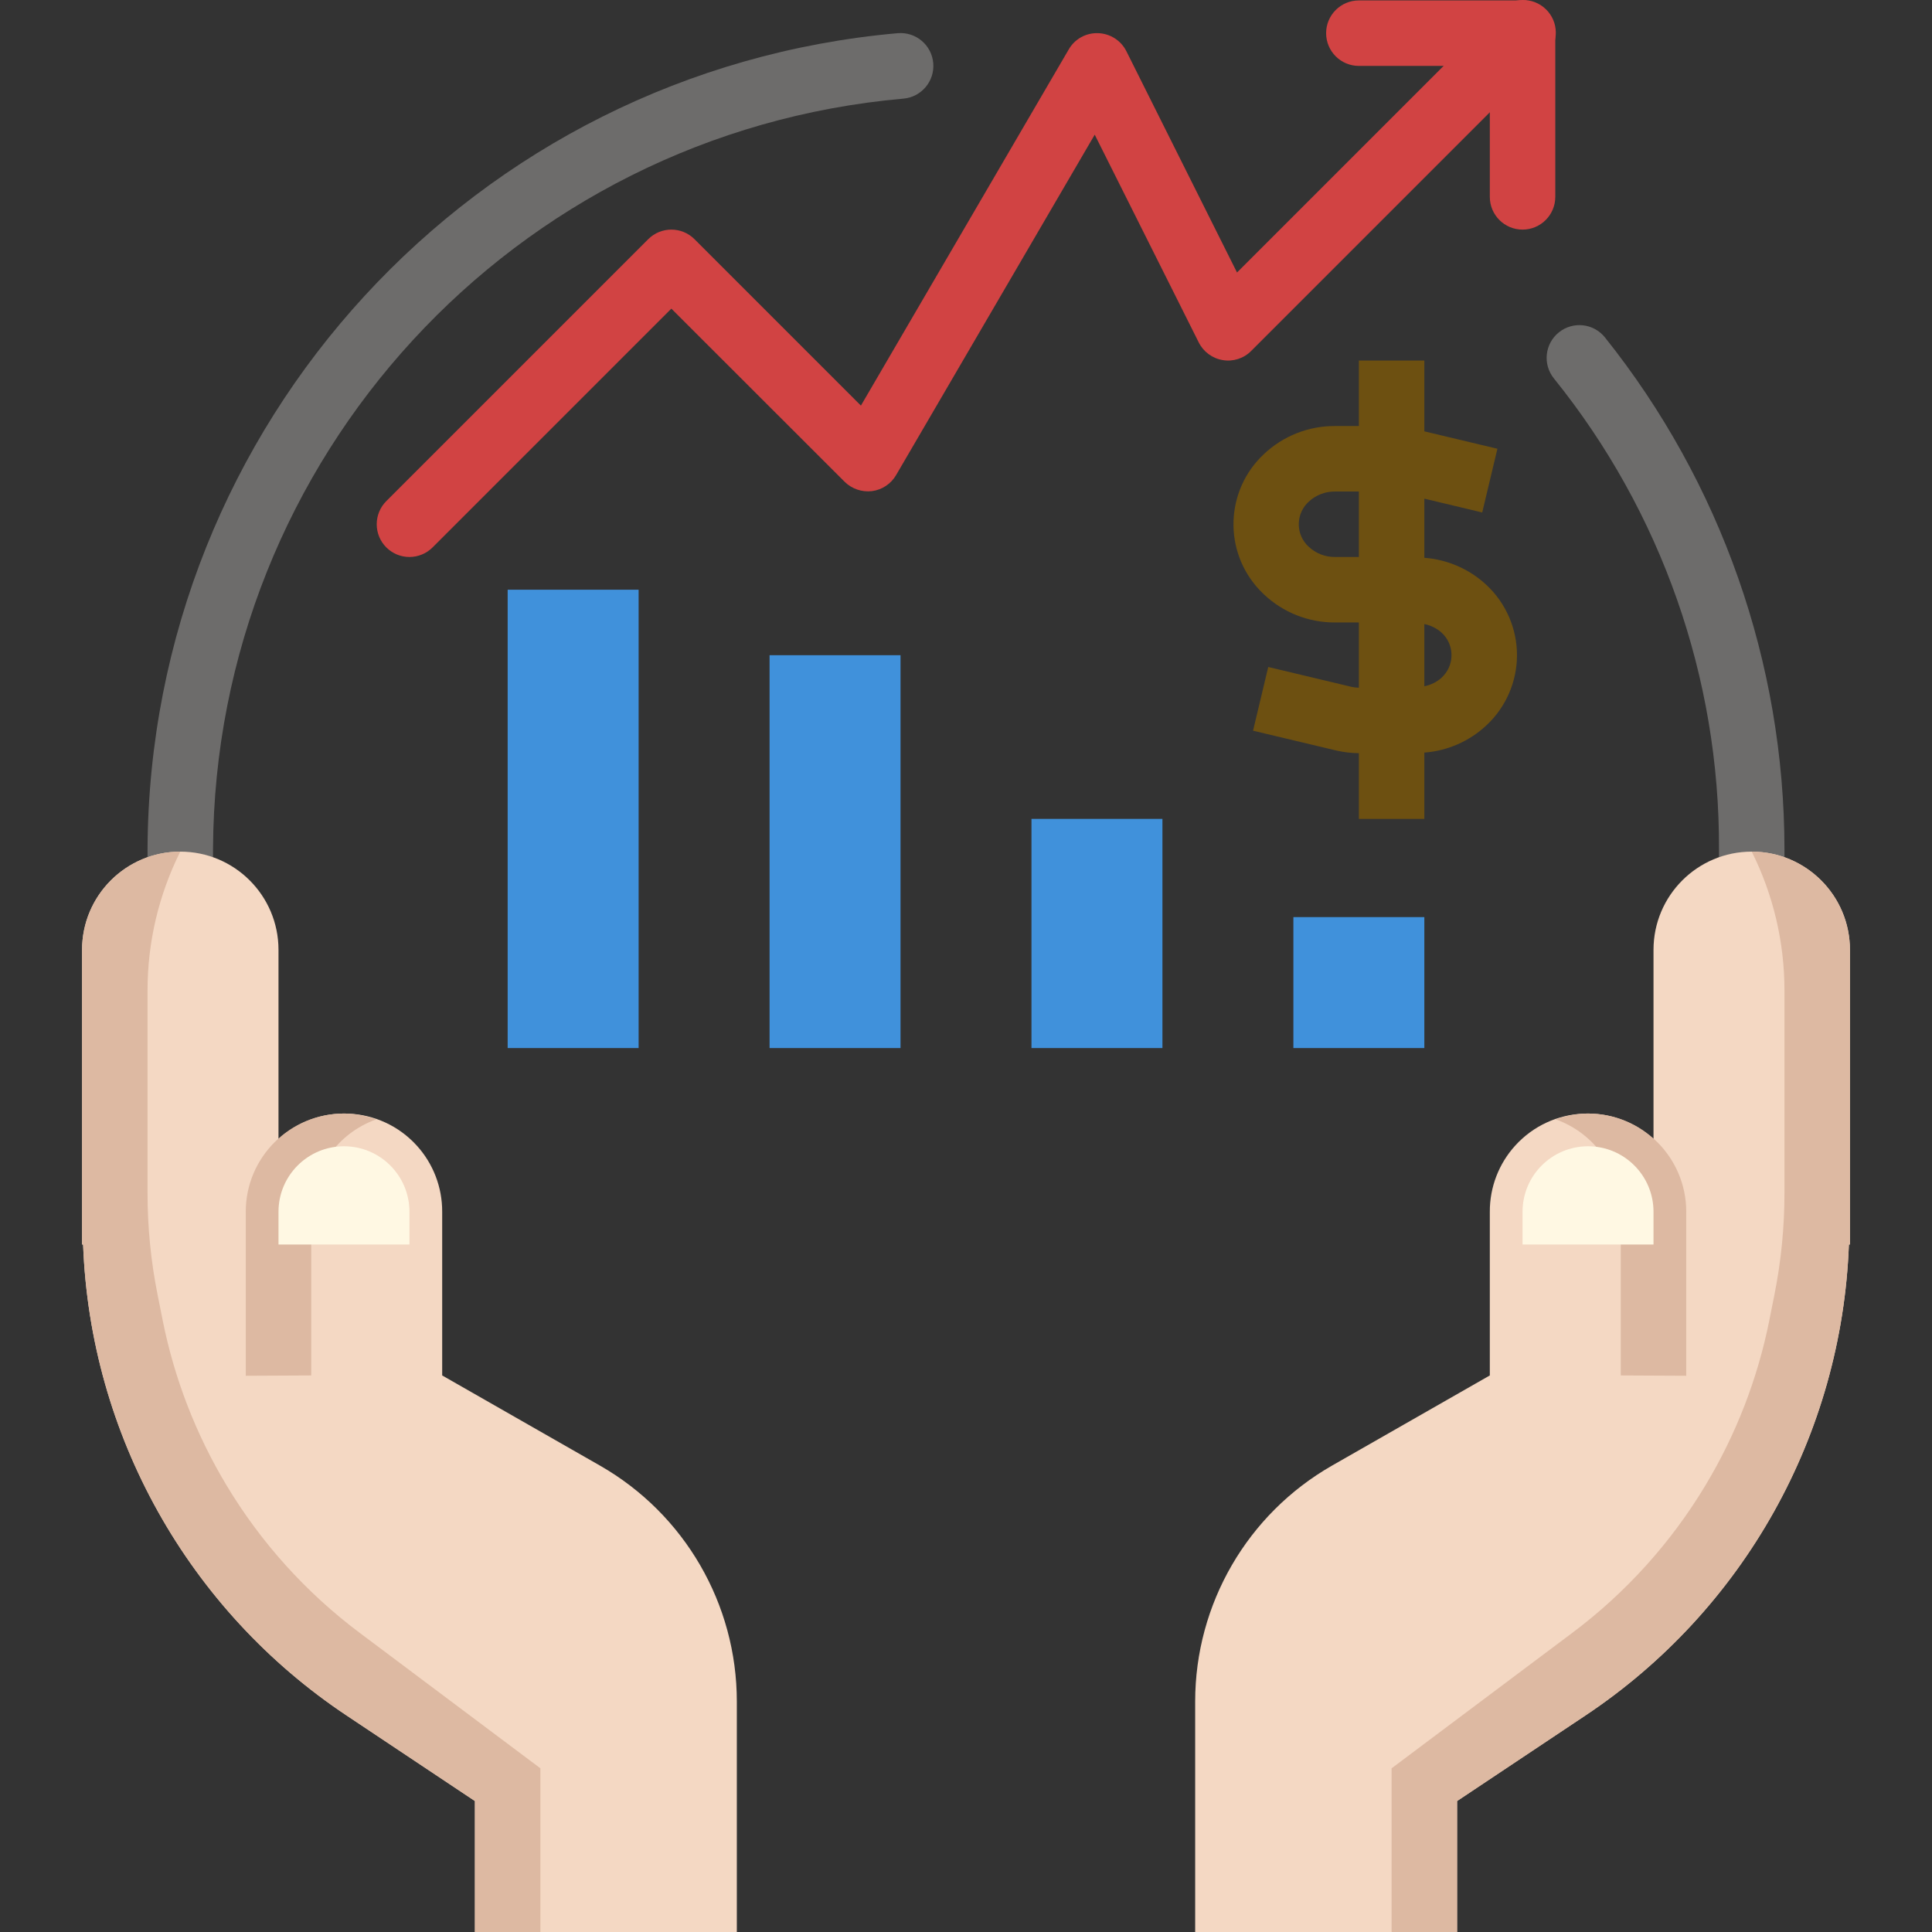
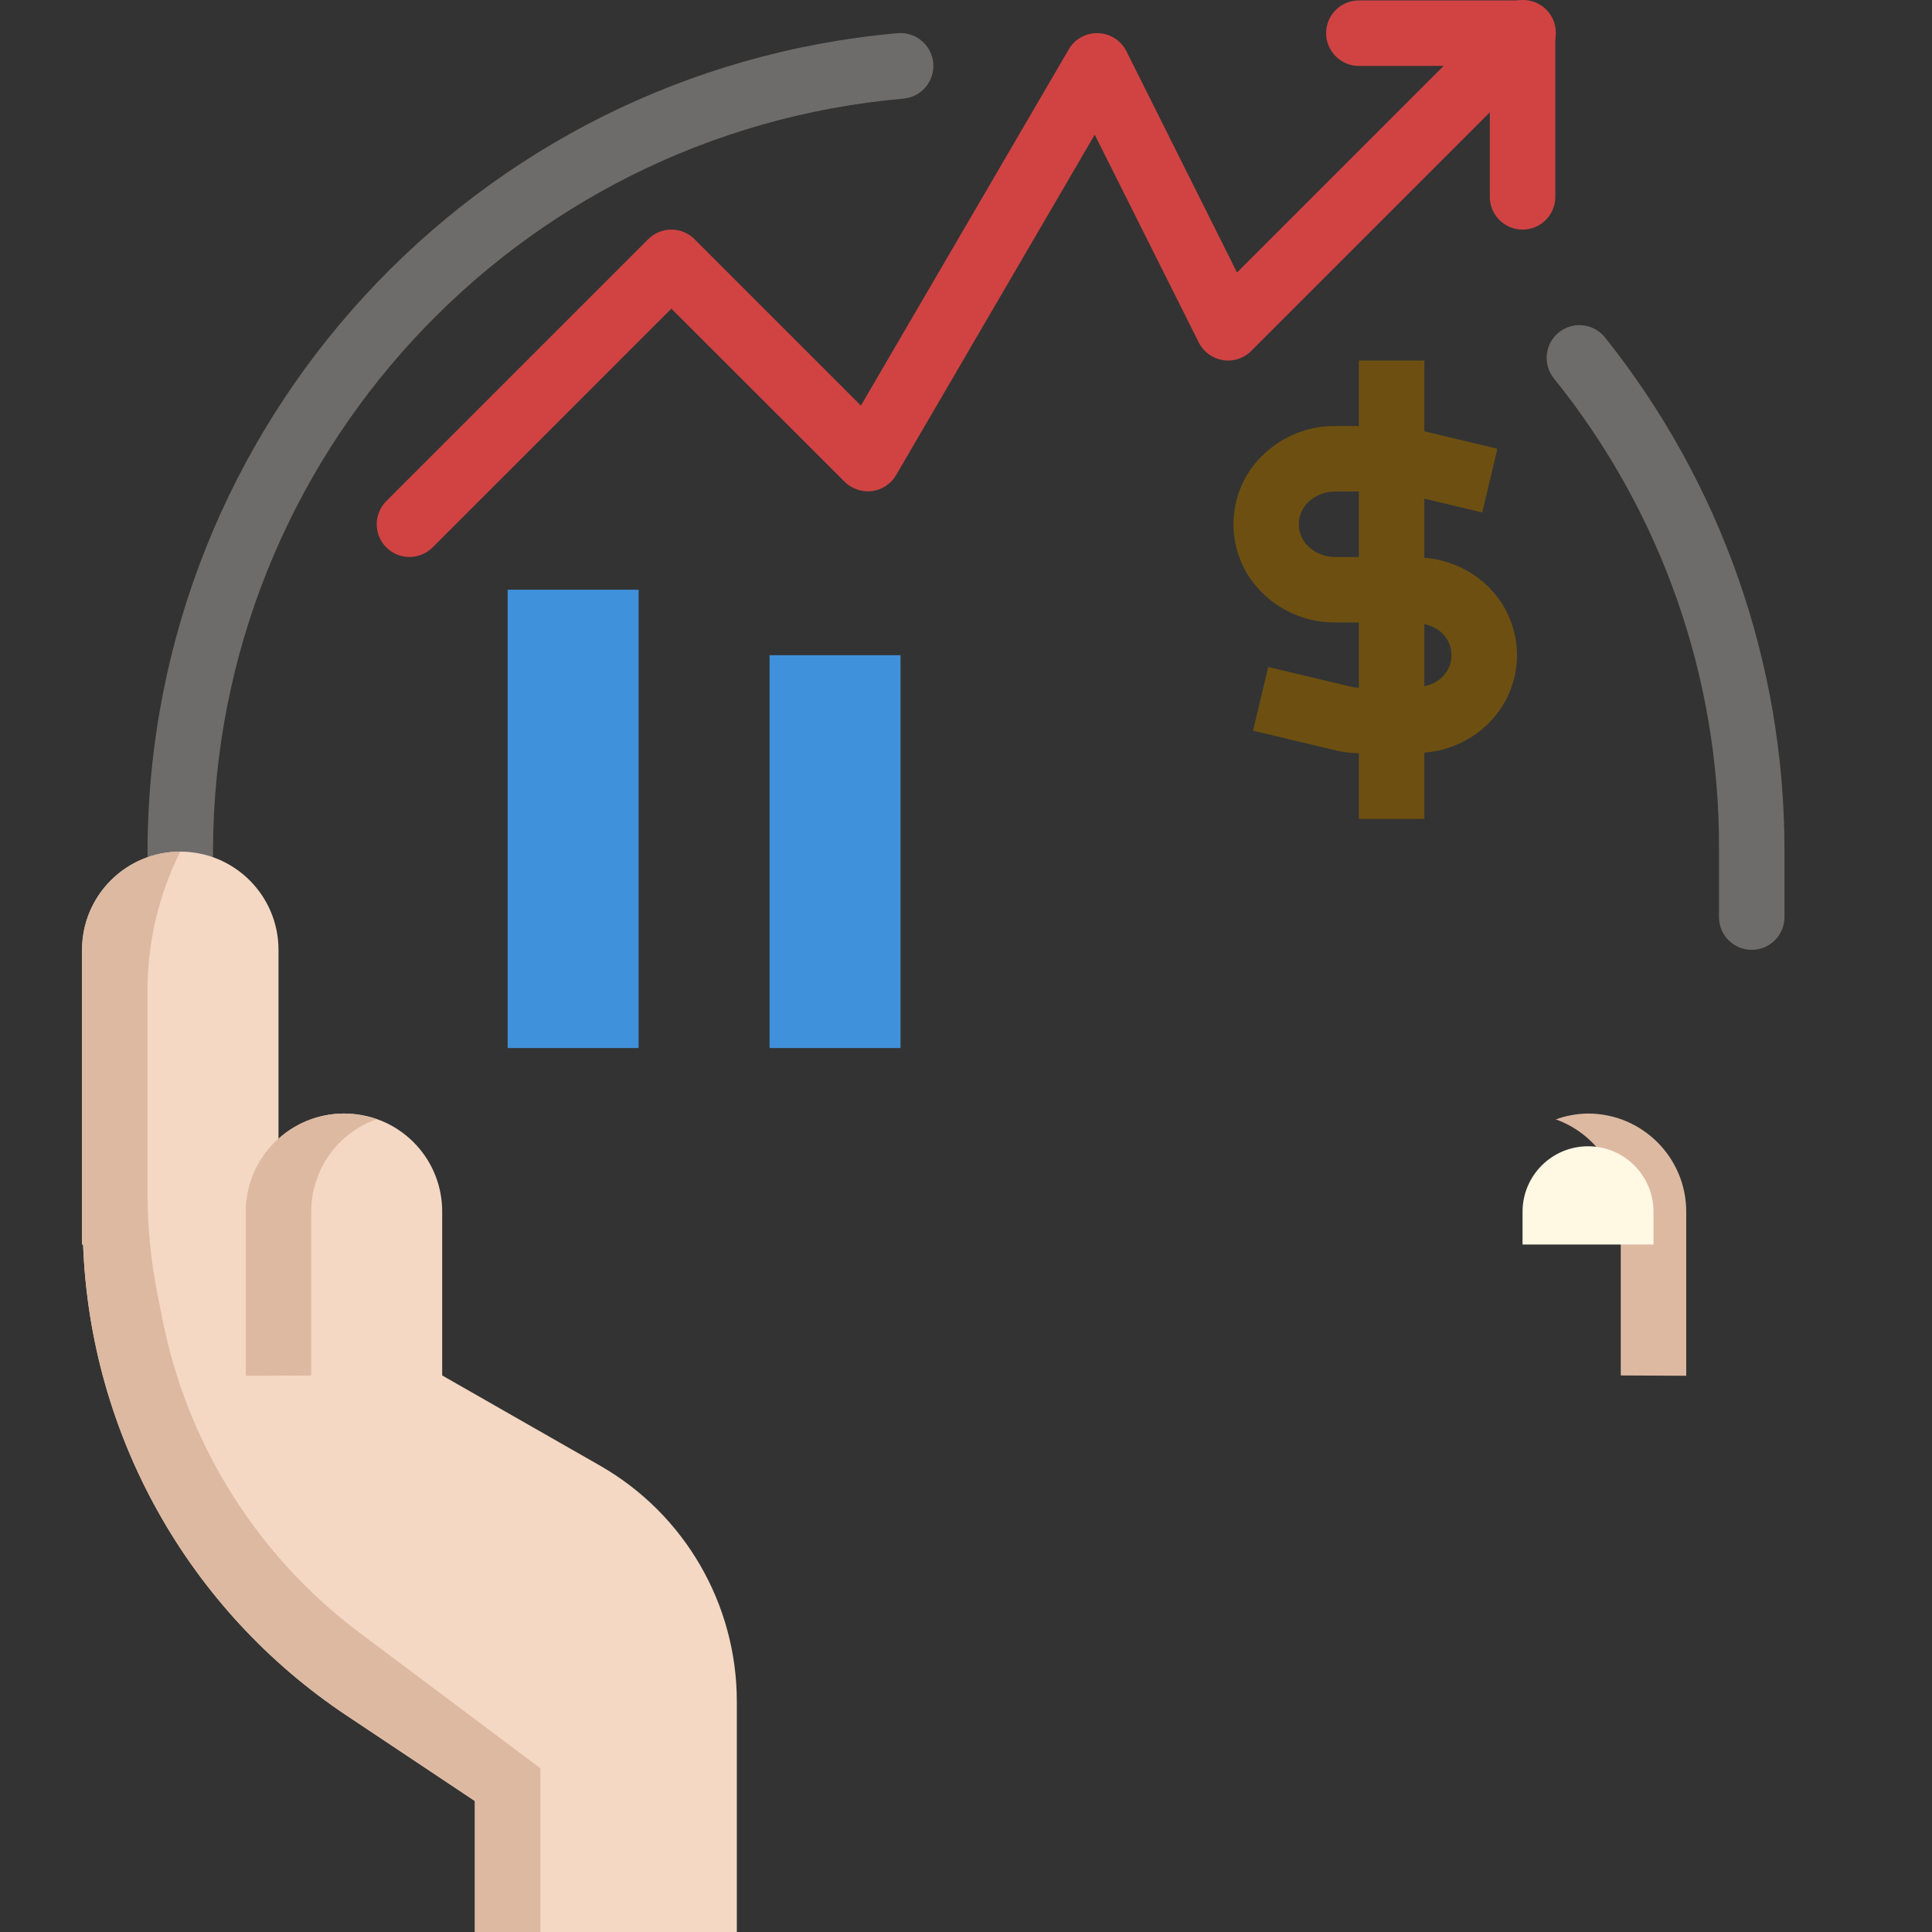
<svg xmlns="http://www.w3.org/2000/svg" version="1.1" id="Capa_1" x="0px" y="0px" viewBox="0 0 472.106 472.106" style="enable-background:new 0 0 472.106 472.106;" xml:space="preserve">
  <rect x="0" y="0" width="472.106" height="472.106" fill="#333333" stroke="none" />
  <g>
    <path style="fill:#D14343;" d="M100.053,136.106c-4.418-0.001-7.999-3.583-7.998-8.002c0-2.121,0.843-4.155,2.342-5.654l64-64   c3.124-3.123,8.188-3.123,11.312,0l40.664,40.664l50.768-87.008c1.462-2.576,4.24-4.119,7.2-4c2.938,0.092,5.589,1.787,6.904,4.416   l27.032,54.072l64.152-64.152c3.07-3.178,8.134-3.266,11.312-0.196s3.266,8.134,0.196,11.312c-0.064,0.067-0.13,0.132-0.196,0.196   l-72,72c-1.809,1.832-4.397,2.668-6.936,2.24c-2.541-0.41-4.729-2.018-5.88-4.32l-25.416-50.768l-48.544,83.2   c-1.251,2.144-3.426,3.587-5.888,3.904c-2.457,0.295-4.915-0.544-6.68-2.28l-42.344-42.312l-58.344,58.344   C104.209,135.263,102.175,136.106,100.053,136.106z" />
    <path style="fill:#D14343;" d="M372.053,56.106c-4.418,0-8-3.582-8-8v-32h-32c-4.418,0-8-3.582-8-8s3.582-8,8-8h40   c4.418,0,8,3.582,8,8v40C380.053,52.524,376.471,56.106,372.053,56.106z" />
  </g>
  <g>
    <path style="fill:#4091DB;" d="M124.053,144.106h32v112h-32V144.106z" />
    <path style="fill:#4091DB;" d="M188.053,160.106h32v96h-32V160.106z" />
-     <path style="fill:#4091DB;" d="M252.053,200.106h32v56h-32V200.106z" />
-     <path style="fill:#4091DB;" d="M316.053,224.106h32v32h-32V224.106z" />
  </g>
  <g>
    <path style="fill:#6D6C6B;" d="M428.053,232.106c-4.418,0-8-3.582-8-8V207.45c0.168-41.83-14.083-82.44-40.352-114.992   c-2.766-3.446-2.214-8.482,1.232-11.248c3.446-2.766,8.482-2.214,11.248,1.232c28.362,35.497,43.831,79.572,43.872,125.008v16.656   C436.053,228.524,432.471,232.106,428.053,232.106L428.053,232.106z" />
    <path style="fill:#6D6C6B;" d="M44.053,232.106c-4.418,0-8-3.582-8-8V207.45C36.526,103.629,115.977,17.244,219.397,8.106   c4.418-0.362,8.294,2.926,8.656,7.344c0.362,4.418-2.926,8.294-7.344,8.656C125.588,32.515,52.508,111.959,52.053,207.45v16.656   C52.053,228.524,48.471,232.106,44.053,232.106L44.053,232.106z" />
  </g>
  <path style="fill:#6D5011;" d="M370.693,160.106c0-6.478-2.678-12.669-7.4-17.104c-4.162-3.913-9.543-6.277-15.24-6.696V121.85  l14.144,3.376l3.712-15.568l-17.856-4.256V88.106h-16v16h-5.84c-6.469-0.032-12.699,2.436-17.392,6.888  c-9.448,8.869-9.918,23.718-1.049,33.167c0.339,0.361,0.689,0.711,1.049,1.049c4.692,4.454,10.923,6.925,17.392,6.896h5.84v15.944  c-0.589-0.01-1.176-0.077-1.752-0.2l-20.392-4.864l-3.712,15.568l20.424,4.864c1.783,0.401,3.604,0.613,5.432,0.632v16.056h16v-16.2  c5.682-0.425,11.047-2.786,15.2-6.688C367.991,172.787,370.684,166.593,370.693,160.106L370.693,160.106z M326.213,136.106  c-2.373,0.022-4.665-0.869-6.4-2.488c-3.046-2.771-3.27-7.486-0.499-10.533c0.159-0.174,0.325-0.341,0.499-0.499  c1.738-1.614,4.028-2.501,6.4-2.48h5.84v16H326.213z M352.253,165.626c-1.192,1.05-2.641,1.766-4.2,2.072v-15.2  c1.56,0.309,3.009,1.027,4.2,2.08c3.046,2.771,3.27,7.486,0.499,10.533c-0.159,0.174-0.325,0.341-0.499,0.499V165.626z" />
-   <path style="fill:#F4D8C3;" d="M428.053,208.106c-13.255,0-24,10.745-24,24v46.232c-9.76-8.89-24.879-8.184-33.769,1.576  c-4.032,4.426-6.255,10.205-6.231,16.192v40l-38.544,22.024c-20.687,11.822-33.455,33.821-33.456,57.648v56.328h64v-32  l31.328-20.888c38.729-25.783,62.699-68.617,64.416-115.112h0.256v-72C452.053,218.851,441.308,208.106,428.053,208.106  L428.053,208.106z" />
  <g>
-     <path style="fill:#DDB9A2;" d="M340.053,472.106h16v-32l31.328-20.888c38.729-25.783,62.699-68.617,64.416-115.112h0.256v-72   c0-13.255-10.745-24-24-24c5.262,10.521,8.001,22.124,8,33.888v49.6c0,8.327-0.822,16.634-2.456,24.8l-1.248,6.264   c-2.841,14.204-8.104,27.813-15.56,40.232c-8.409,14.023-19.462,26.279-32.544,36.088l-44.192,33.128L340.053,472.106z" />
    <path style="fill:#DDB9A2;" d="M388.053,272.106c-2.686,0.03-5.347,0.514-7.872,1.432c9.503,3.4,15.851,12.395,15.872,22.488v40.08   l16,0.08v-40.08C412.053,282.851,401.308,272.106,388.053,272.106z" />
  </g>
  <path style="fill:#FFF8E3;" d="M388.053,280.106c8.837,0,16,7.163,16,16v8l0,0h-32l0,0v-8  C372.053,287.27,379.217,280.106,388.053,280.106z" />
  <path style="fill:#F4D8C3;" d="M44.053,208.106c13.255,0,24,10.745,24,24v46.232c9.76-8.89,24.879-8.184,33.769,1.576  c4.032,4.426,6.255,10.205,6.231,16.192v40l38.544,22.024c20.687,11.822,33.455,33.821,33.456,57.648v56.328h-64v-32l-31.328-20.888  c-38.729-25.783-62.699-68.617-64.416-115.112h-0.256v-72C20.053,218.851,30.798,208.106,44.053,208.106z" />
  <g>
    <path style="fill:#DDB9A2;" d="M132.053,472.106h-16v-32l-31.328-20.888c-38.729-25.783-62.699-68.617-64.416-115.112h-0.256v-72   c0-13.255,10.745-24,24-24c-5.262,10.521-8.001,22.124-8,33.888v49.6c0,8.327,0.822,16.634,2.456,24.8l1.248,6.264   c2.841,14.204,8.104,27.813,15.56,40.232c8.409,14.023,19.462,26.279,32.544,36.088l44.192,33.128V472.106z" />
    <path style="fill:#DDB9A2;" d="M84.053,272.106c2.686,0.03,5.347,0.514,7.872,1.432c-9.503,3.4-15.851,12.395-15.872,22.488v40.08   l-16,0.08v-40.08C60.053,282.851,70.798,272.106,84.053,272.106z" />
  </g>
-   <path style="fill:#FFF8E3;" d="M100.053,304.106h-32l0,0v-8c0-8.837,7.163-16,16-16s16,7.163,16,16V304.106L100.053,304.106z" />
  <g>
</g>
  <g>
</g>
  <g>
</g>
  <g>
</g>
  <g>
</g>
  <g>
</g>
  <g>
</g>
  <g>
</g>
  <g>
</g>
  <g>
</g>
  <g>
</g>
  <g>
</g>
  <g>
</g>
  <g>
</g>
  <g>
</g>
</svg>